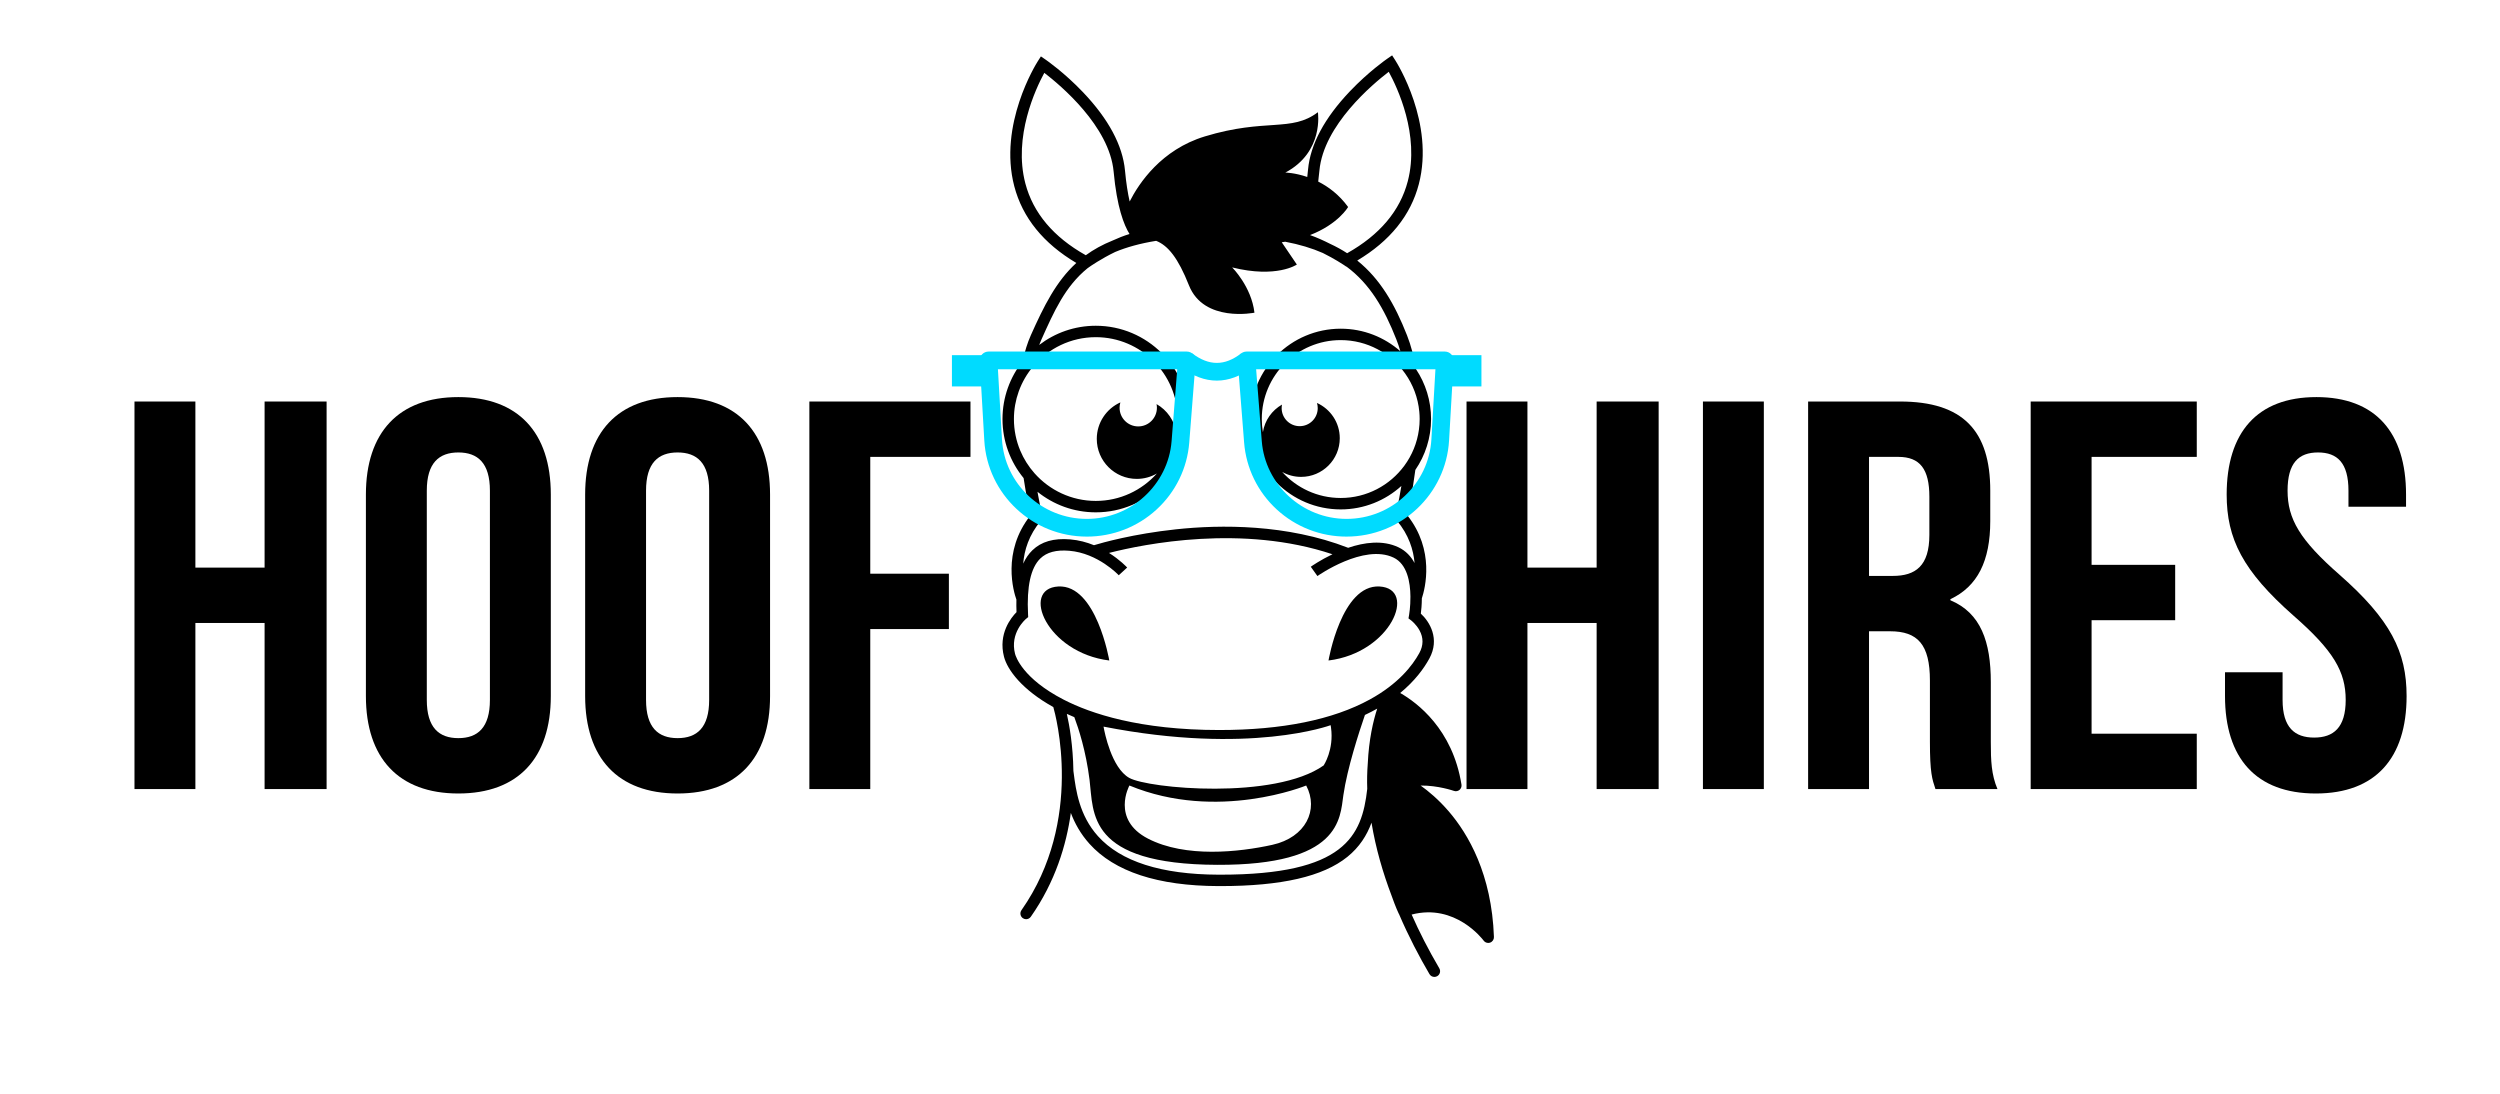
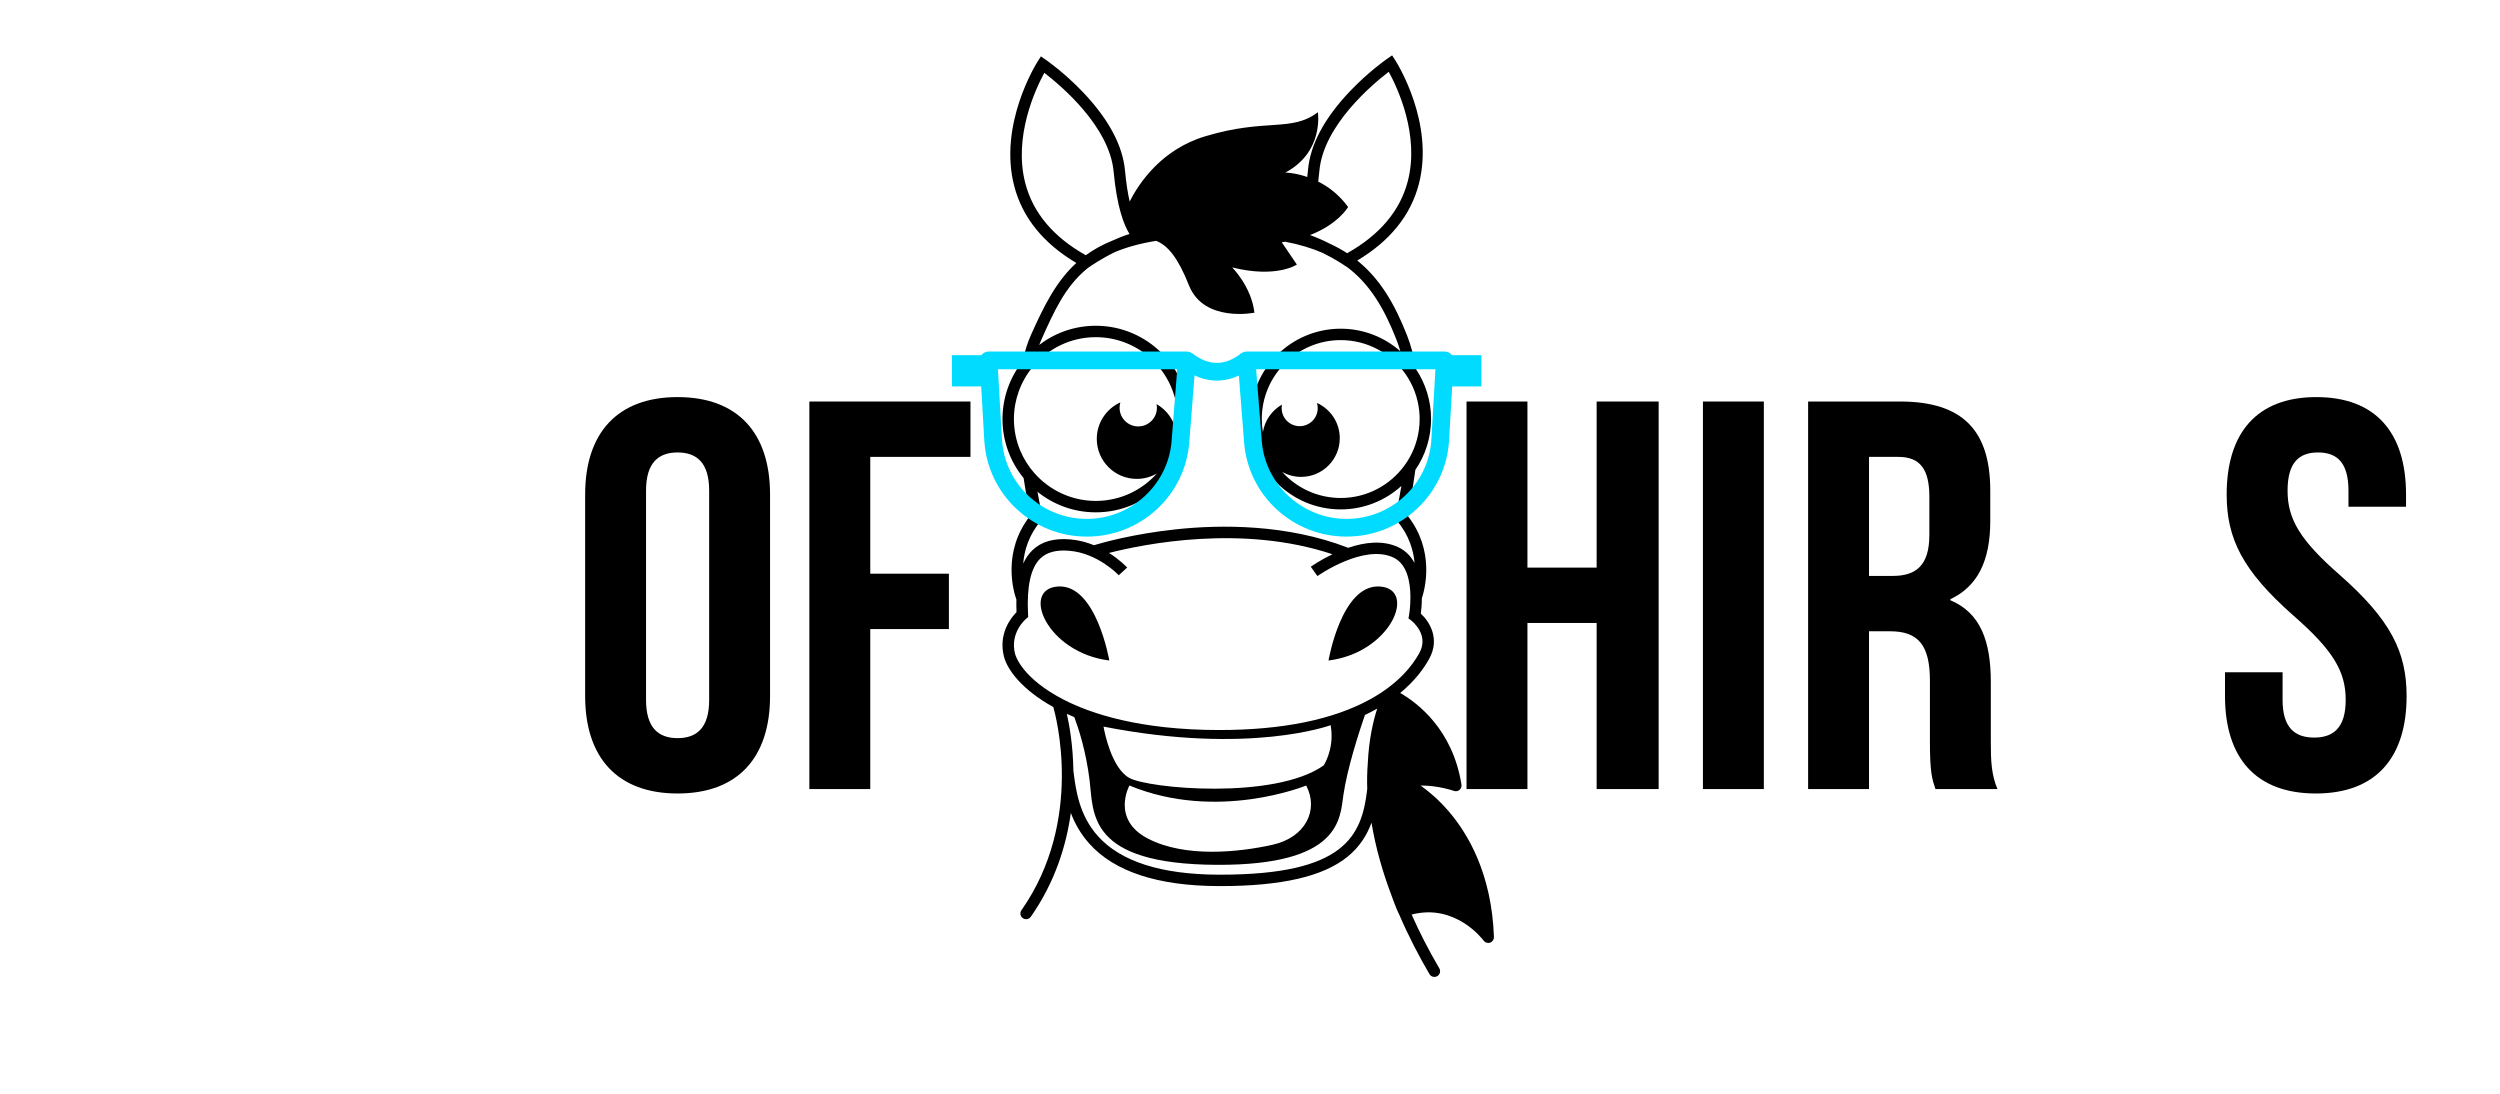
<svg xmlns="http://www.w3.org/2000/svg" id="Layer_1" version="1.1" viewBox="0 0 1762.053 771.259">
  <defs>
    <style>
      .st0 {
        fill: #00dbff;
      }
    </style>
  </defs>
  <g>
-     <path d="M137.712,556.148h-42.924v-273.149h42.924v117.063h48.776v-117.063h43.704v273.149h-43.704v-117.064h-48.776v117.064Z" />
-     <path d="M257.895,348.555c0-43.704,23.022-68.678,65.165-68.678s65.166,24.974,65.166,68.678v142.038c0,43.704-23.022,68.677-65.166,68.677s-65.165-24.974-65.165-68.677v-142.038ZM300.819,493.324c0,19.511,8.584,26.925,22.241,26.925s22.242-7.414,22.242-26.925v-147.5c0-19.511-8.584-26.925-22.242-26.925s-22.241,7.414-22.241,26.925v147.5Z" />
    <path d="M412.421,348.555c0-43.704,23.022-68.678,65.165-68.678s65.166,24.974,65.166,68.678v142.038c0,43.704-23.022,68.677-65.166,68.677s-65.165-24.974-65.165-68.677v-142.038ZM455.345,493.324c0,19.511,8.584,26.925,22.241,26.925s22.242-7.414,22.242-26.925v-147.5c0-19.511-8.584-26.925-22.242-26.925s-22.241,7.414-22.241,26.925v147.5Z" />
    <path d="M613.382,404.355h55.41v39.021h-55.41v112.771h-42.924v-273.149h113.552v39.021h-70.628v82.335Z" />
    <path d="M1076.568,556.148h-42.924v-273.149h42.924v117.063h48.776v-117.063h43.704v273.149h-43.704v-117.064h-48.776v117.064Z" />
-     <path d="M1200.263,282.999h42.924v273.149h-42.924v-273.149Z" />
+     <path d="M1200.263,282.999h42.924v273.149h-42.924v-273.149" />
    <path d="M1364.149,556.148c-2.341-7.024-3.902-11.316-3.902-33.558v-42.924c0-25.364-8.584-34.729-28.095-34.729h-14.828v111.211h-42.924v-273.149h64.775c44.484,0,63.604,20.681,63.604,62.824v21.461c0,28.096-8.975,46.045-28.095,55.02v.781c21.462,8.975,28.485,29.266,28.485,57.751v42.143c0,13.267.39,23.022,4.683,33.168h-43.704ZM1317.324,322.02v83.896h16.779c15.998,0,25.754-7.024,25.754-28.876v-26.925c0-19.51-6.634-28.095-21.853-28.095h-20.681Z" />
-     <path d="M1474.189,398.112h58.922v39.021h-58.922v79.994h74.141v39.021h-117.064v-273.149h117.064v39.021h-74.141v76.092Z" />
    <path d="M1632.616,279.877c41.753,0,63.214,24.974,63.214,68.678v8.584h-40.582v-11.316c0-19.511-7.804-26.925-21.462-26.925s-21.461,7.414-21.461,26.925c0,19.901,8.584,34.729,36.68,59.312,35.899,31.607,47.216,54.239,47.216,85.457,0,43.704-21.852,68.677-63.995,68.677s-63.995-24.974-63.995-68.677v-16.779h40.582v19.511c0,19.511,8.585,26.534,22.242,26.534s22.242-7.023,22.242-26.534c0-19.901-8.584-34.729-36.68-59.312-35.899-31.607-47.216-54.24-47.216-85.457,0-43.704,21.462-68.678,63.215-68.678Z" />
  </g>
  <g>
    <path d="M745.893,413.367c-26.844,1.519-8.209,46.707,35.961,52.169,0,0-9.117-53.688-35.961-52.169Z" />
    <path d="M972.321,413.367c-26.844-1.519-35.961,52.169-35.961,52.169,44.17-5.462,62.805-50.649,35.961-52.169Z" />
    <path d="M1021.141,571.91c-7.229-8.417-14.363-14.338-19.866-18.238,12.274-.159,23.33,3.712,23.47,3.762,1.338.483,2.835.225,3.932-.683,1.098-.907,1.635-2.327,1.411-3.734-6.227-39.161-31.398-57.843-43.203-64.588,10.288-8.468,16.643-17.143,20.534-24.249,7.612-13.903.234-25.962-5.987-31.68.309-2.339.702-6.208.724-10.775,2.306-6.978,9.294-33.907-10.238-58.496,1.049-4.545,3.619-16.445,5.654-32.025,6.986-10.219,11.082-22.563,11.082-35.849,0-12.979-3.911-25.057-10.605-35.136-1.439-8.766-3.533-16.723-6.315-23.8-8.622-21.942-18.907-39.764-35.107-52.788,23.075-13.76,37.675-31.855,43.403-53.877,11.222-43.149-15.448-85.452-16.589-87.231l-2.243-3.5-3.426,2.356c-.528.363-13.09,9.058-26.289,22.93-17.973,18.891-27.915,37.462-29.551,55.198-.168,1.82-.353,3.549-.547,5.225-8.806-3.021-15.438-3.105-15.438-3.105,27.413-14.536,22.928-42.538,22.928-42.538-18.718,14.269-36.643,3.995-79.655,17.048-30.741,9.329-46.512,33.084-53.012,45.883-1.293-5.724-2.459-12.868-3.281-21.781-1.636-17.737-11.578-36.308-29.551-55.198-13.199-13.873-25.762-22.567-26.29-22.93l-3.438-2.364-2.239,3.521c-1.145,1.8-27.899,44.579-16.518,88.013,5.803,22.149,20.51,40.309,43.732,54.055-14.193,12.95-22.795,30.213-32.047,50.913-2.415,5.404-4.328,11.538-5.771,18.336-8.892,11.216-14.222,25.378-14.222,40.77,0,15.778,5.59,30.273,14.888,41.618,1.895,12.669,3.955,22.277,4.857,26.248-20.522,25.823-11.787,54.224-9.939,59.393-.068,2.808-.051,5.744.074,8.846-3.818,3.868-13.011,15.211-8.827,31.398,2.418,9.358,12.839,23.347,34.765,35.495,1.52,5.228,21.997,79.815-22.462,143.189-1.277,1.82-.836,4.33.984,5.607.704.493,1.51.73,2.308.73,1.268,0,2.515-.597,3.298-1.713,17.294-24.653,25.097-50.741,28.225-73.209,2.741,7.268,6.82,14.755,13.121,21.768,17.635,19.628,48.167,29.658,90.748,29.813.509.002,1.013.002,1.518.002,43.063,0,72.356-6.742,89.515-20.598,8.554-6.907,13.743-15.195,17.012-24.081.002.012.005.023.007.034,2.974,18.012,8.058,35.378,14.175,51.492,2.914,8.238,4.789,12.121,4.956,12.461.063.128.145.24.219.359,6.788,15.847,14.346,30.192,21.485,42.364.749,1.278,2.093,1.99,3.475,1.99.692,0,1.393-.179,2.033-.554,1.917-1.124,2.559-3.591,1.435-5.508-7.784-13.274-14.205-25.915-19.502-37.892,30.667-8.012,49.913,17.238,50.746,18.359.774,1.049,1.986,1.636,3.239,1.636.441,0,.889-.073,1.323-.225,1.666-.58,2.76-2.177,2.698-3.94-1.543-44.343-18.155-72.615-31.818-88.525ZM1000.603,295.354c0,2.535-.186,5.026-.516,7.473-1.272,9.426-4.904,18.111-10.294,25.433-10.137,13.771-26.451,22.729-44.824,22.729-16.348,0-31.069-7.089-41.257-18.352,3.941,2.215,8.487,3.484,13.33,3.484,15.052,0,27.254-12.202,27.254-27.254,0-11.065-6.598-20.583-16.071-24.853.347,1.157.538,2.382.538,3.652,0,7.021-5.691,12.713-12.713,12.713s-12.713-5.692-12.713-12.713c0-.855.088-1.689.248-2.497-7.066,4.021-12.161,11.105-13.467,19.45-.508-3.015-.786-6.107-.786-9.265,0-30.677,24.958-55.635,55.636-55.635,18.724,0,35.305,9.307,45.393,23.528,5.509,7.766,9.08,16.993,9.997,26.982.155,1.689.246,3.396.246,5.125ZM929.947,120.245c2.958-32.078,37.609-61.026,48.875-69.644,6.011,10.987,21.937,44.451,13.403,77.175-5.424,20.794-19.798,37.838-42.729,50.691-3.734-2.43-7.752-4.648-12.089-6.648-4.201-2.139-9.032-4.344-14.061-6.141,19.927-7.701,26.829-19.785,26.829-19.785-6.355-8.747-13.968-14.332-21.073-17.911.309-2.44.594-5.011.845-7.738ZM722.689,129.287c-8.667-32.99,7.335-66.854,13.358-77.944,11.28,8.629,45.907,37.568,48.864,69.635,2.307,25.014,7.254,37.656,11.203,43.954-4.088,1.235-8.138,2.856-11.925,4.6-7.229,2.91-13.443,6.376-18.902,10.359-22.809-12.807-37.137-29.819-42.597-50.603ZM719.066,317.518c-2.852-6.828-4.433-14.315-4.433-22.165,0-6.791,1.188-13.308,3.353-19.365,2.355-6.592,5.879-12.63,10.319-17.872,10.594-12.508,26.398-20.469,44.034-20.469,31.819,0,57.706,25.887,57.706,57.706,0,3.423-.317,6.771-.891,10.031-1.238-8.827-6.56-16.338-13.997-20.57.167.836.257,1.699.257,2.583,0,7.265-5.89,13.154-13.155,13.154s-13.154-5.889-13.154-13.154c0-1.314.198-2.581.557-3.778-9.802,4.418-16.629,14.266-16.629,25.716,0,15.575,12.626,28.201,28.201,28.201,5.163,0,9.998-1.394,14.16-3.817-10.576,11.856-25.956,19.34-43.056,19.34s-32.616-7.553-43.196-19.502c-4.184-4.724-7.609-10.132-10.077-16.039ZM733.772,366.835l1.321-1.563-.484-1.988c-.055-.225-1.588-6.628-3.368-16.654,11.267,9.049,25.556,14.48,41.098,14.48,36.258,0,65.756-29.498,65.756-65.756s-29.498-65.756-65.756-65.756c-14.99,0-28.816,5.052-39.888,13.529.464-1.224.952-2.426,1.474-3.593,9.006-20.151,16.832-37.647,32.555-50.44l1.547-1.095c.123-.087,7.987-5.609,17.964-10.403,8.046-3.357,17.535-6.007,28.893-7.854,8.363,3.327,15.468,12.062,23.114,31.358,10.498,26.498,46.169,19.295,46.169,19.295-2.135-18.422-15.701-31.909-15.701-31.909,31.388,7.811,45.585-2.026,45.585-2.026l-10.637-15.701c.825-.118,1.624-.252,2.423-.385,10.086,1.914,18.845,4.568,26.528,7.939,8.304,4.117,14.439,8.205,14.547,8.278l2.011,1.351.1-.054c16.468,12.189,26.576,29.48,35.22,51.476,1.04,2.647,1.955,5.394,2.766,8.215-11.226-9.89-25.94-15.908-42.041-15.908-35.116,0-63.686,28.569-63.686,63.685s28.569,63.685,63.686,63.685c16.441,0,31.446-6.263,42.756-16.528-2.048,12.41-4.027,20.506-4.089,20.753l-.498,1.999,1.33,1.573c8.571,10.139,11.773,20.842,12.554,30.002-2.495-4.629-6.118-8.602-11.344-11.094-11.14-5.313-24.206-3.46-35.453.352-43.345-16.803-89.83-16.384-121.347-13.023-30.083,3.208-52.061,9.447-57.816,11.194-4.994-2.032-10.642-3.593-16.816-4.102-11.592-.952-20.293,1.561-26.615,7.694-2.6,2.523-4.745,5.643-6.442,9.379.721-9.247,3.887-20.115,12.584-30.402ZM715.429,460.842c-3.808-14.729,7.244-24.233,7.703-24.62l1.56-1.289-.105-2.022c-1.014-19.512,1.895-32.726,8.647-39.276,4.555-4.42,11.21-6.203,20.348-5.449,20.34,1.676,34.788,17.111,34.931,17.267l5.933-5.441c-.355-.387-5.007-5.389-12.805-10.297,24.875-6.345,94.1-20.295,157.491.931-8.634,4.14-14.668,8.382-15.264,8.807l4.671,6.555c.325-.231,32.731-22.986,53.675-13.001,9.638,4.596,11.782,17.396,11.881,27.372-.006.013-.015.04-.019.05l.02.008c.065,7.153-.916,12.842-.941,12.976l-.428,2.44,1.967,1.493c.034.026,3.447,2.648,5.781,6.897,2.885,5.253,2.846,10.659-.116,16.068-4.848,8.854-14.834,21.714-34.878,32.695-26.07,14.284-61.779,21.526-106.132,21.526-56.188,0-90.575-11.605-109.526-21.34-29.172-14.986-33.944-30.618-34.392-32.352ZM932.943,539.487c-34.5,24.437-123.661,16.361-137.08,8.757-12.483-7.073-17.368-32.221-17.989-35.698-.047-.261-.072-.413-.072-.413,103.215,20.209,160.053-1.013,160.053-1.013.105.577.193,1.146.272,1.712,2.19,15.63-5.184,26.655-5.184,26.655ZM896.768,595.454c-23.619,5.221-61.232,9.238-87.563-4.325-26.331-13.563-13.169-37.481-13.169-37.481,62.133,25.721,124.597,0,124.597,0,8.998,17.065-.247,36.585-23.866,41.806ZM860.216,616.489c-.515,0-1.043-.001-1.562-.003-40.211-.147-68.739-9.279-84.789-27.144-13.218-14.711-15.537-32.44-17.072-44.171l-.239-1.808c-.27-17.794-2.786-32.059-4.624-40.209,1.725.791,3.48,1.563,5.276,2.307,2.949,7.818,8.177,23.758,10.738,44.244,2.902,23.207-2.031,59.486,89.885,59.846,87.092.341,86.623-32.558,89.014-49.145,2.72-18.87,11.069-44.528,15.192-56.502,3.064-1.441,5.948-2.932,8.661-4.459-2.815,8.621-5.893,21.666-6.671,38.834-.437,5.67-.588,11.62-.361,17.731-3.755,33.369-15.9,60.48-103.447,60.48Z" />
  </g>
  <g>
    <path class="st0" d="M766.033,378.211c-38.334,0-70.083-29.78-72.28-67.796l-3.238-56.029c-.1-1.716.513-3.396,1.692-4.645,1.179-1.25,2.822-1.958,4.54-1.958h139.743c1.741,0,3.402.727,4.583,2.005,1.182,1.278,1.776,2.991,1.641,4.727l-4.5,57.365c-1.421,18.115-9.6,34.884-23.03,47.22-13.419,12.325-30.874,19.112-49.15,19.112ZM703.36,260.268l2.856,49.426c1.817,31.419,28.091,56.032,59.817,56.032,31.085,0,57.322-24.081,59.732-54.822l3.973-50.635h-126.378Z" />
    <path class="st0" d="M949.056,378.211c-18.276,0-35.731-6.787-49.15-19.112-13.429-12.335-21.609-29.104-23.03-47.22l-4.5-57.365c-.135-1.735.458-3.449,1.641-4.727,1.181-1.278,2.843-2.005,4.583-2.005h139.743c1.718,0,3.361.708,4.54,1.958,1.179,1.249,1.792,2.929,1.692,4.645l-3.238,56.029c-2.198,38.016-33.946,67.796-72.28,67.796ZM885.351,260.268l3.973,50.634c2.412,30.742,28.649,54.823,59.732,54.823,31.726,0,58-24.612,59.817-56.032l2.856-49.426h-126.378Z" />
    <path class="st0" d="M857.656,268.263c-8.348,0-16.731-3.084-24.922-9.251l7.511-9.974c11.924,8.979,22.902,8.99,34.55.037l7.609,9.9c-8.057,6.192-16.384,9.288-24.748,9.288Z" />
    <rect class="st0" x="670.941" y="250.331" width="25.805" height="22.033" />
    <rect class="st0" x="1018.343" y="250.331" width="25.807" height="22.033" />
  </g>
</svg>